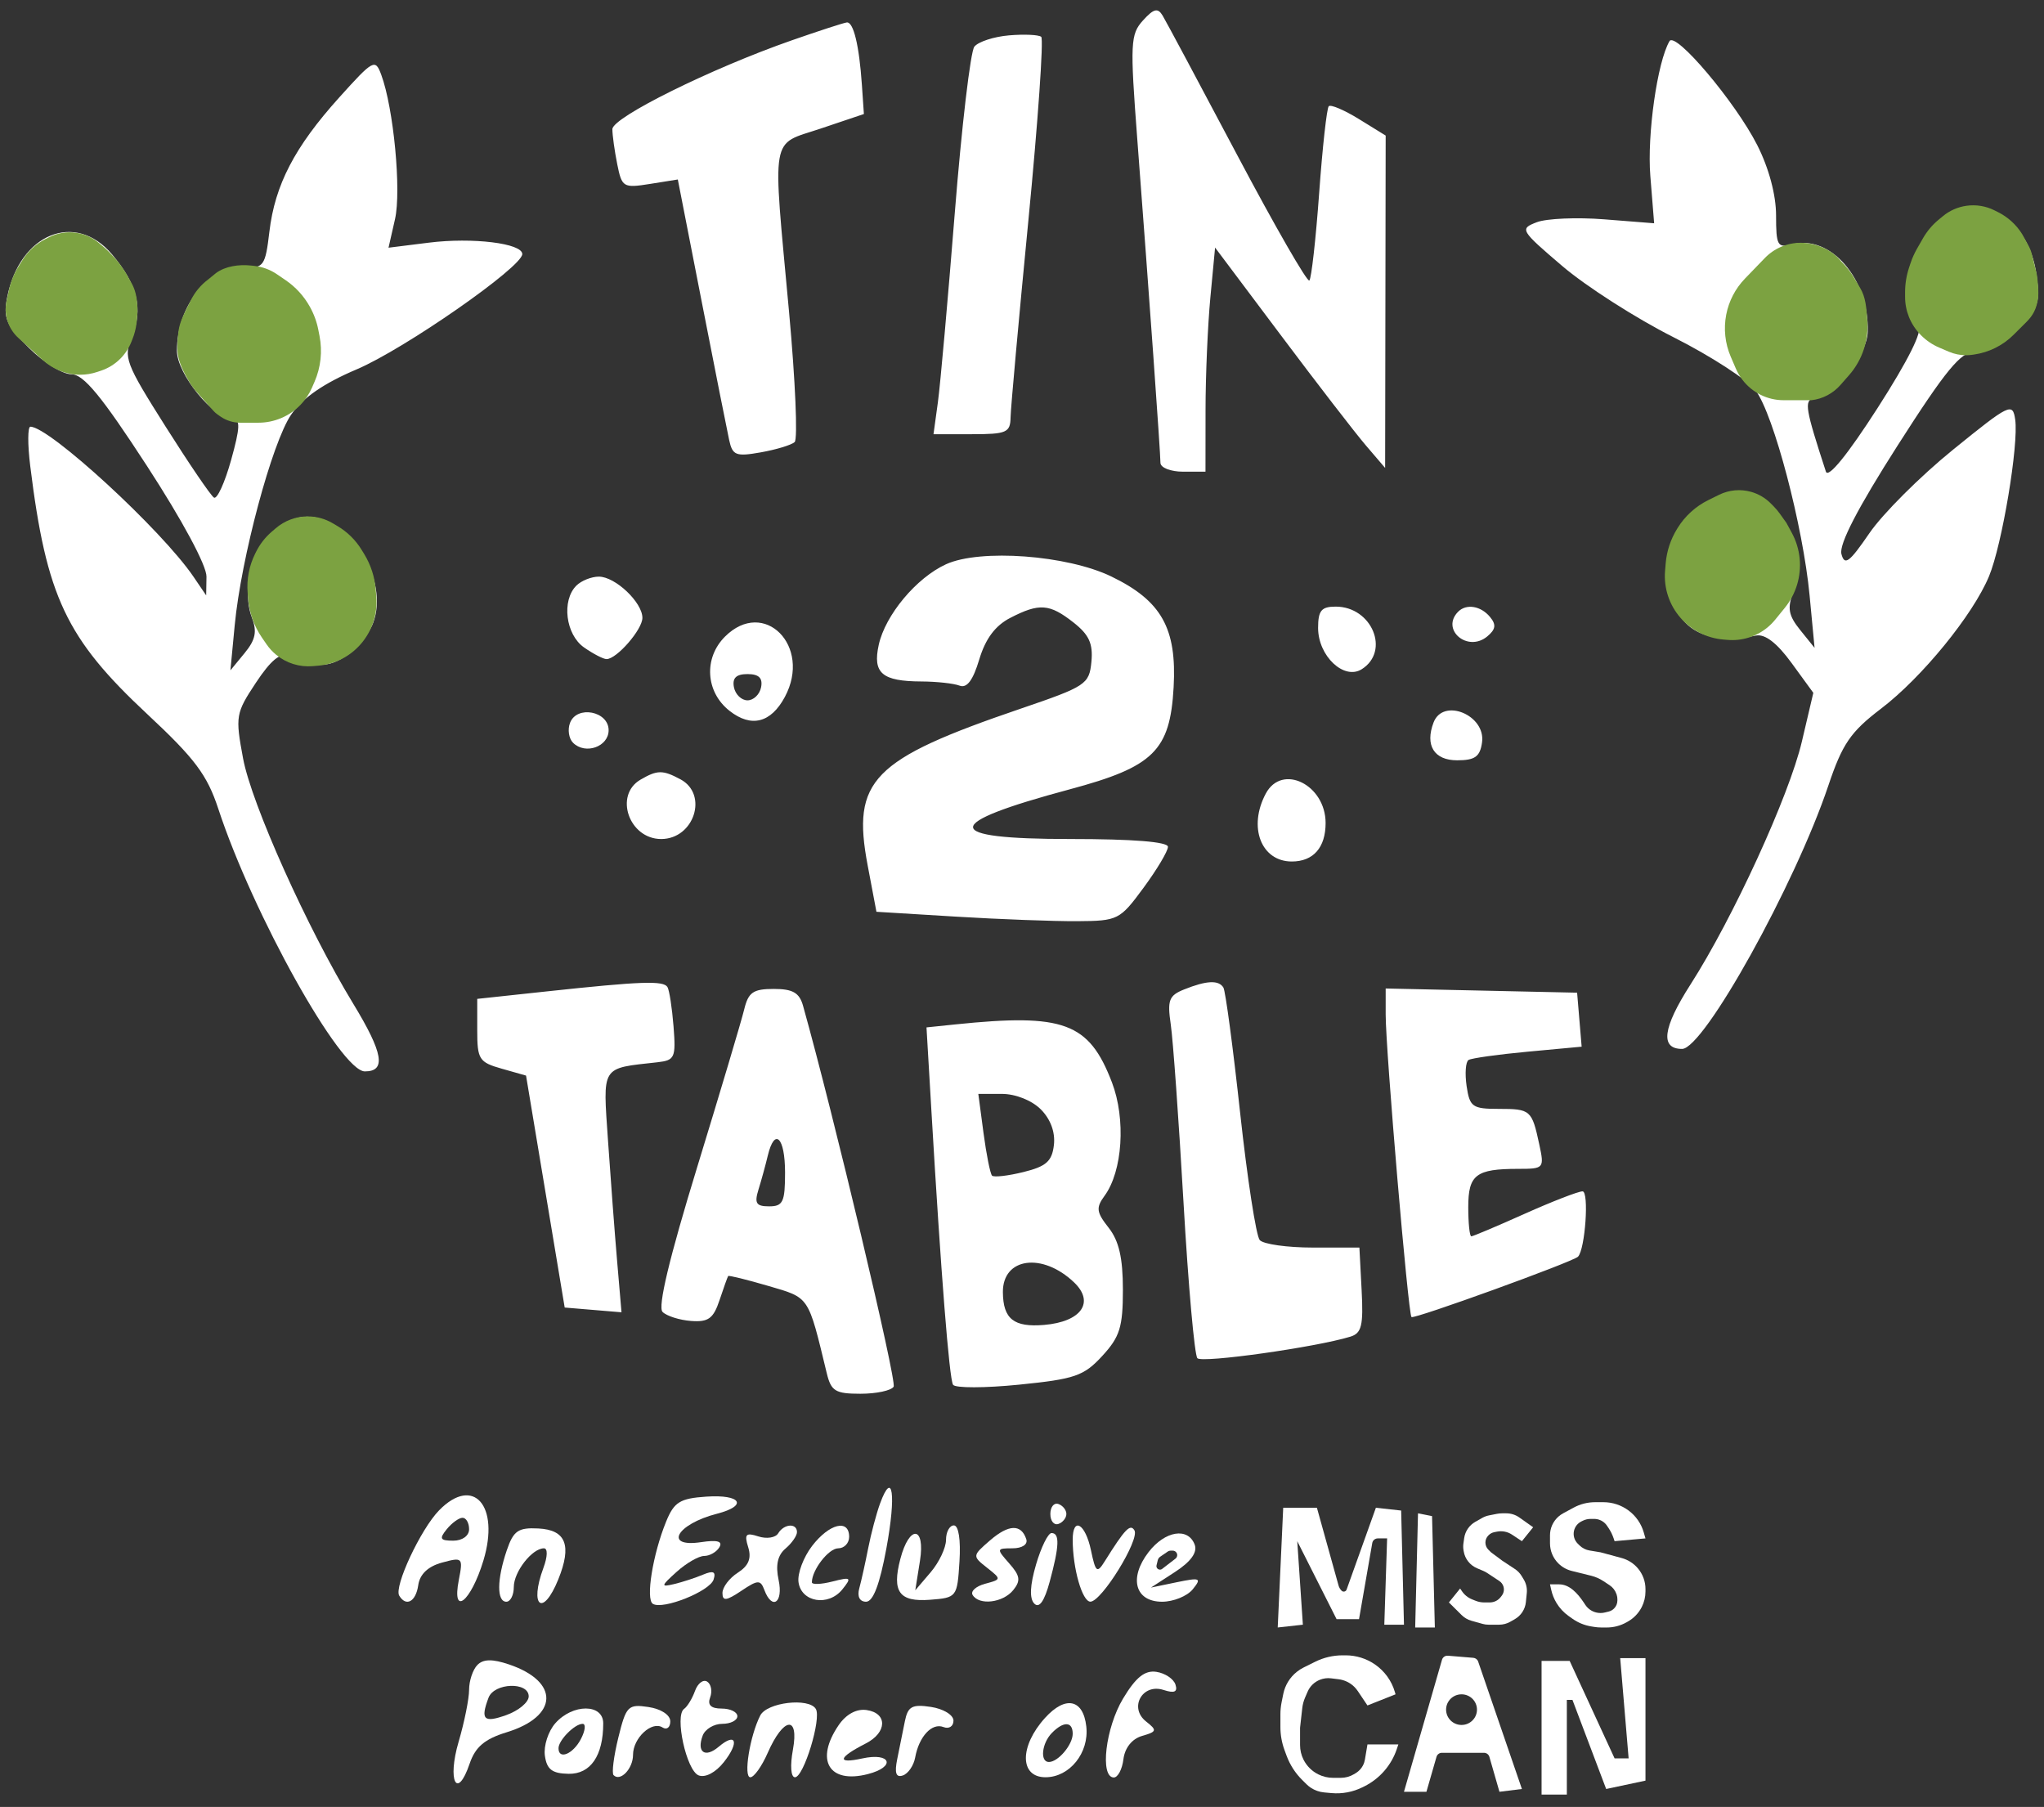
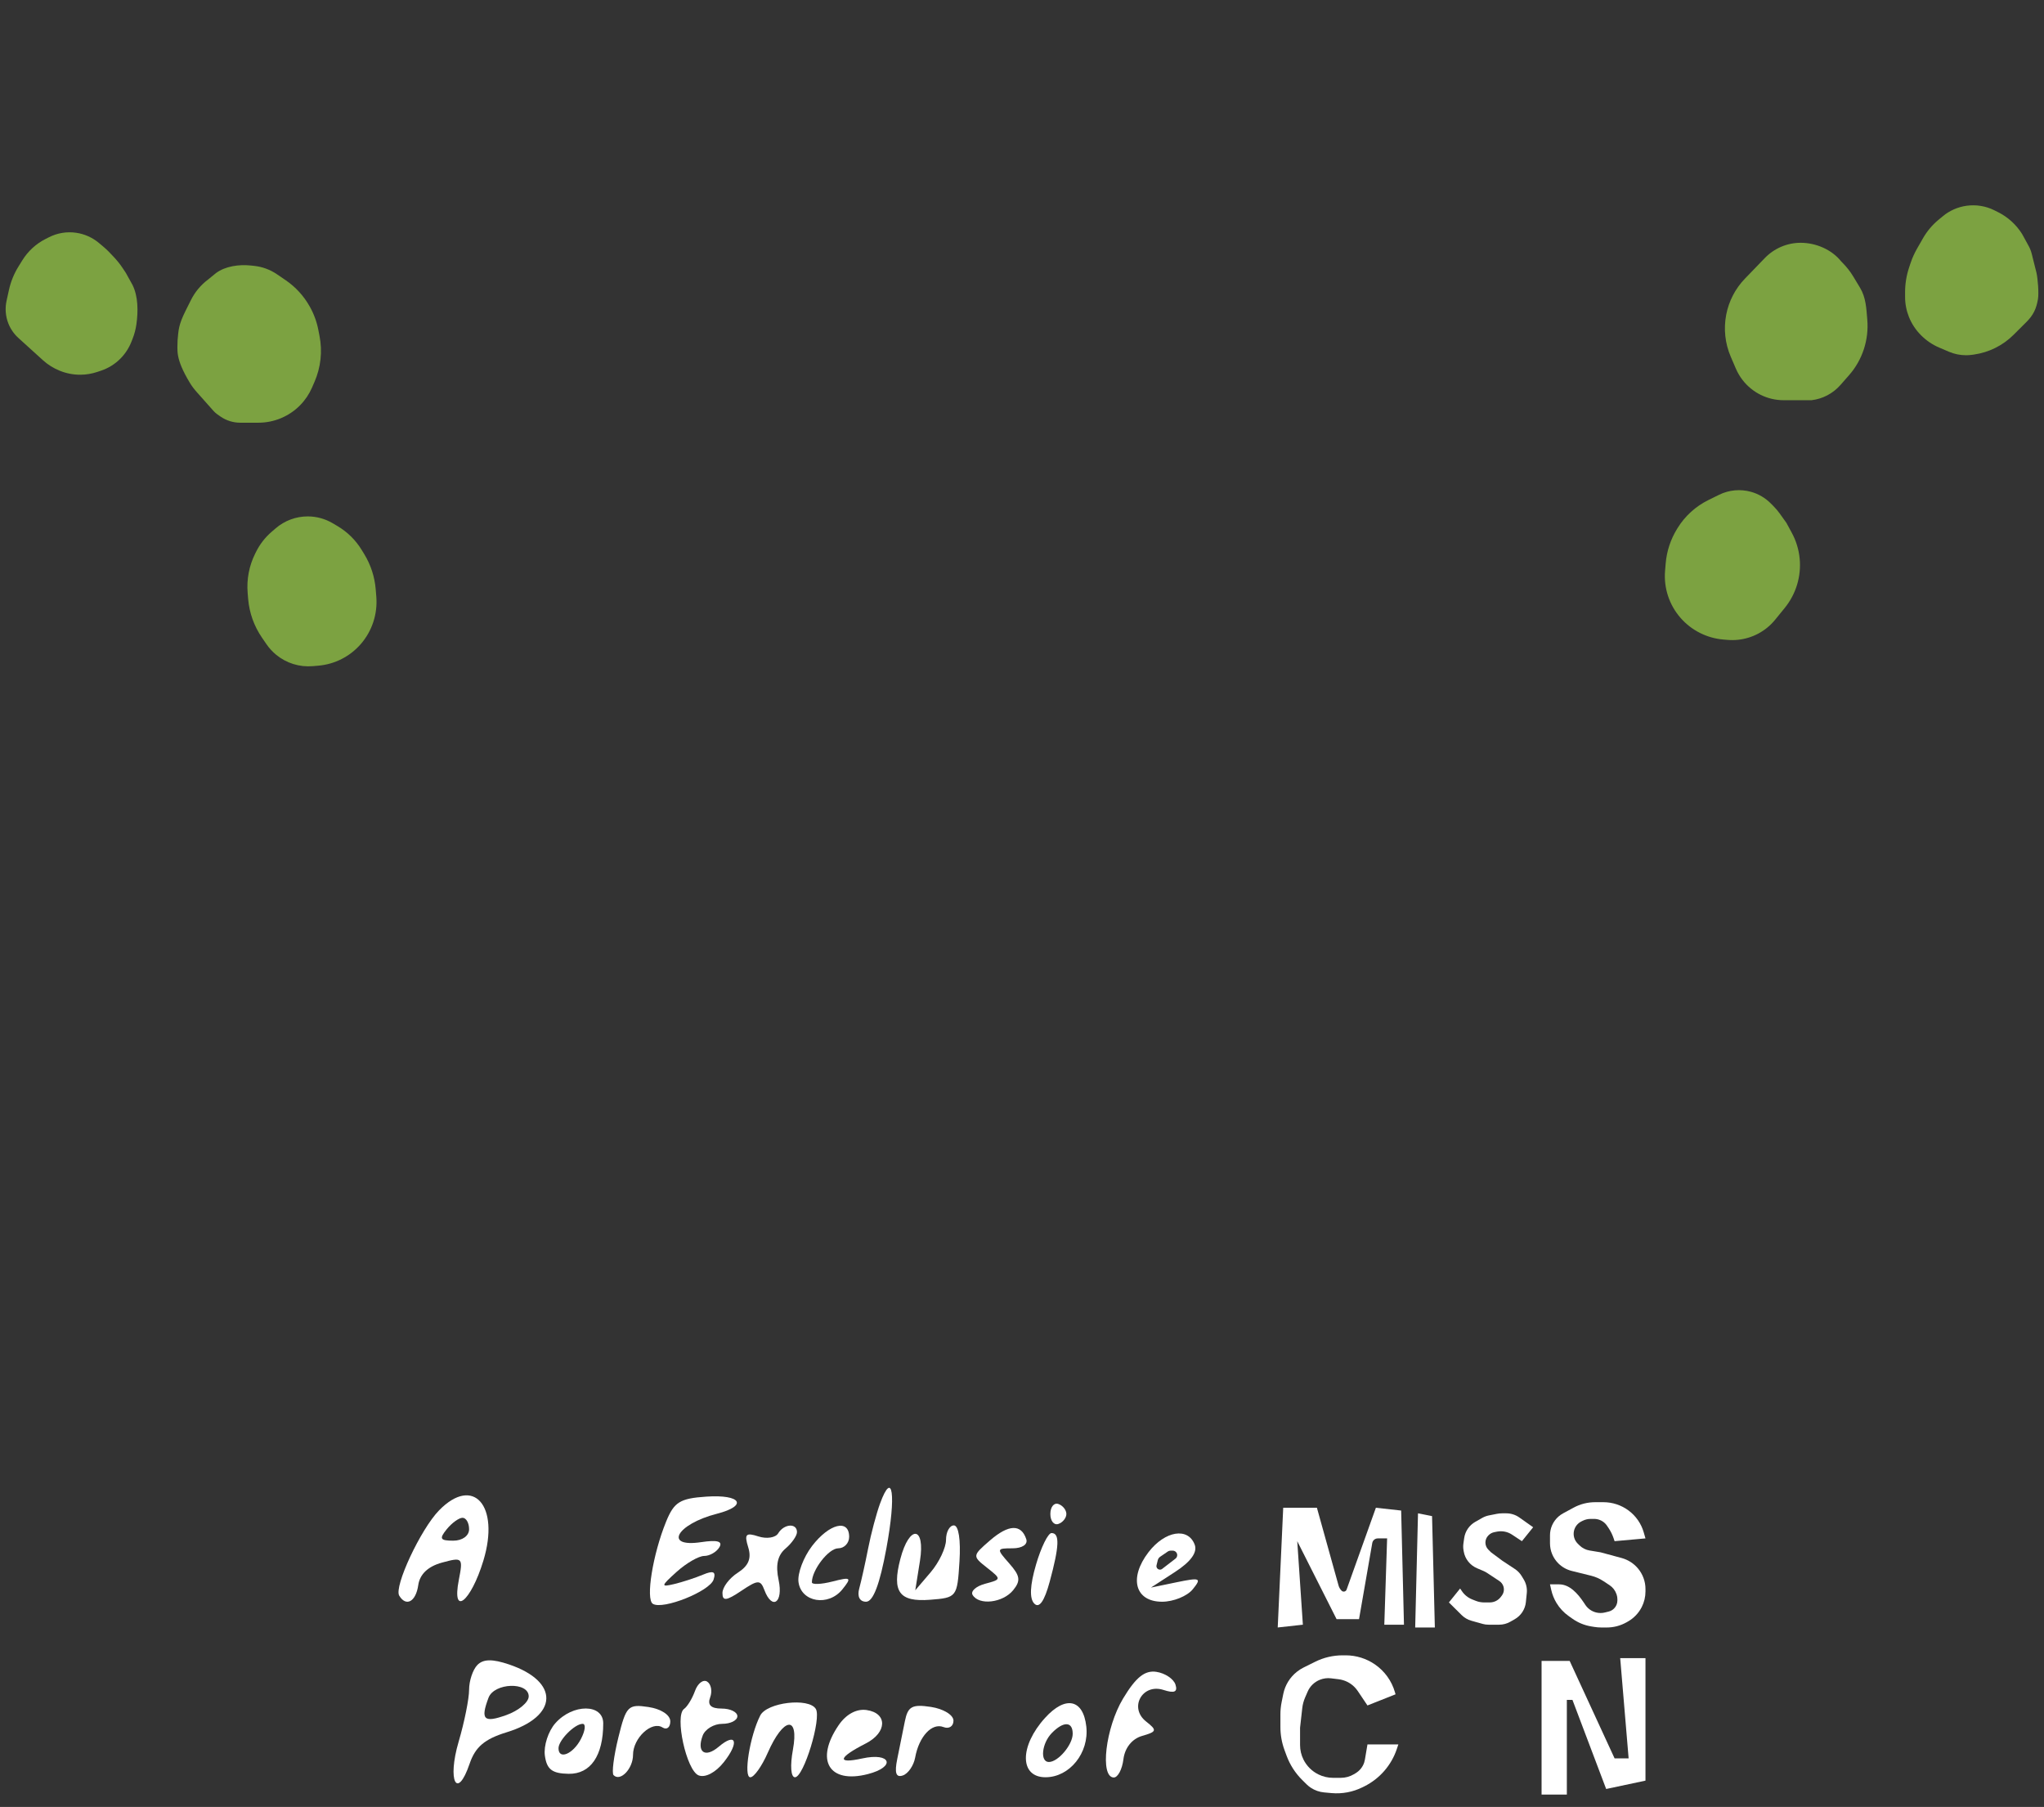
<svg xmlns="http://www.w3.org/2000/svg" fill="none" viewBox="0 0 181 160" height="160" width="181">
  <rect x="0" y="0" width="181" height="160" fill="#333333" stroke="none" />
  <g clip-path="url(#clip0_119_292)" id="tin2table-wht 1">
-     <path fill="white" d="M101.211 1.812C100.1 3.039 100.062 3.824 100.709 12.329C101.773 26.308 102.759 40.089 102.759 40.974C102.759 41.412 103.651 41.766 104.754 41.766H106.748L106.753 36.29C106.755 33.278 106.947 28.813 107.178 26.368L107.598 21.922L113.424 29.686C116.626 33.957 120.015 38.348 120.952 39.443L122.656 41.434L122.704 12.004L120.342 10.546C119.042 9.745 117.838 9.231 117.664 9.405C117.49 9.578 117.106 13.047 116.813 17.114C116.518 21.18 116.128 24.656 115.946 24.838C115.764 25.02 112.886 20.017 109.552 13.72C106.218 7.423 103.248 1.869 102.952 1.379C102.524 0.67 102.166 0.759 101.211 1.812ZM70.106 3.574C62.959 6.07 54.227 10.395 54.227 11.438C54.227 11.963 54.421 13.358 54.657 14.537C55.068 16.587 55.193 16.664 57.554 16.287L60.022 15.893L62.13 26.672C63.289 32.601 64.387 38.135 64.57 38.972C64.867 40.328 65.168 40.445 67.377 40.053C68.738 39.811 70.084 39.402 70.368 39.144C70.653 38.886 70.429 33.69 69.87 27.598C68.397 11.552 68.164 12.902 72.676 11.383L76.499 10.096L76.322 7.511C76.084 4.025 75.578 1.928 74.99 1.988C74.723 2.015 72.525 2.729 70.106 3.574ZM89.347 3.132C88.004 3.247 86.624 3.697 86.28 4.133C85.937 4.569 85.157 11.199 84.547 18.866C83.937 26.532 83.264 34.075 83.051 35.626L82.663 38.447H86.063C89.138 38.447 89.465 38.304 89.488 36.954C89.502 36.133 90.211 28.291 91.064 19.529C91.916 10.767 92.428 3.446 92.201 3.26C91.975 3.075 90.691 3.017 89.347 3.132ZM147.835 3.647C146.756 5.507 145.845 11.918 146.14 15.578L146.477 19.77L142.069 19.422C139.645 19.229 136.952 19.345 136.085 19.677C134.554 20.265 134.621 20.38 138.343 23.557C140.453 25.357 144.884 28.194 148.189 29.858C151.495 31.524 154.772 33.652 155.472 34.587C157.065 36.717 159.658 46.575 160.243 52.719L160.684 57.365L159.405 55.779C158.372 54.498 158.255 53.848 158.799 52.411C159.622 50.233 159.087 47.868 157.241 45.525C153.987 41.395 147.967 45.126 147.967 51.274C147.967 55.441 150.655 57.228 155.492 56.276C156.295 56.118 157.355 56.933 158.638 58.693L160.573 61.348L159.559 65.662C158.428 70.47 153.468 81.289 149.688 87.187C147.233 91.021 146.992 92.878 148.951 92.878C150.878 92.878 158.948 78.351 161.9 69.571C163.148 65.858 163.868 64.807 166.578 62.743C170.194 59.99 174.71 54.451 176.132 51.026C177.288 48.242 178.77 39.364 178.449 37.15C178.228 35.623 177.956 35.755 172.947 39.817C170.048 42.166 166.714 45.495 165.538 47.213C163.759 49.81 163.341 50.121 163.061 49.052C162.838 48.2 164.514 44.964 168.033 39.456C172.319 32.746 173.638 31.146 174.877 31.146C175.723 31.146 177.382 30.243 178.564 29.14C180.486 27.347 180.675 26.846 180.351 24.428C179.595 18.802 174.892 16.773 171.185 20.474C169.629 22.027 169.241 22.994 169.241 25.32C169.241 26.917 169.529 28.512 169.88 28.863C170.289 29.271 168.986 31.888 166.265 36.126C163.62 40.244 161.888 42.377 161.687 41.761C159.869 36.183 159.757 35.519 160.584 35.244C162.785 34.511 165.335 31.395 165.392 29.367C165.524 24.709 162.099 20.747 158.706 21.634C157.4 21.975 157.274 21.75 157.274 19.073C157.274 17.26 156.639 14.885 155.61 12.855C153.679 9.045 148.358 2.743 147.835 3.647ZM30.033 8.637C26.087 13.019 24.347 16.366 23.854 20.524C23.495 23.551 23.355 23.747 21.587 23.697C18.451 23.608 15.668 27.07 15.668 31.061C15.668 33.117 18.937 37.12 20.616 37.12C21.297 37.12 21.265 37.865 20.462 40.747C19.906 42.741 19.224 44.233 18.946 44.061C18.668 43.89 16.737 41.054 14.655 37.759C11.099 32.133 10.919 31.65 11.682 29.811C12.698 27.362 12.177 25.201 9.928 22.533C6.675 18.672 1.742 20.683 0.637 26.319C0.274 28.165 0.542 28.788 2.557 30.8C3.844 32.086 5.536 33.137 6.315 33.137C7.398 33.137 8.985 35.061 13.021 41.268C16.149 46.078 18.299 50.078 18.284 51.059L18.257 52.719L17.129 51.059C14.313 46.92 4.378 37.783 2.692 37.783C2.447 37.783 2.441 39.351 2.678 41.268C4.113 52.85 5.851 56.529 13.063 63.255C17.257 67.166 18.344 68.616 19.333 71.624C22.412 80.984 30.163 94.869 32.31 94.869C34.217 94.869 33.938 93.246 31.277 88.872C27.219 82.202 22.277 71.198 21.524 67.154C20.828 63.42 20.874 63.147 22.663 60.45C23.992 58.444 24.829 57.763 25.581 58.075C28.095 59.115 29.06 59.114 30.654 58.071C31.585 57.462 32.656 56.158 33.034 55.173C34.496 51.356 31.014 45.749 27.18 45.749C23.885 45.749 20.949 51.12 22.302 54.674C22.778 55.925 22.631 56.648 21.662 57.827L20.404 59.356L20.783 55.374C21.35 49.403 24.09 39.181 25.785 36.711C26.803 35.228 28.657 33.947 31.581 32.707C35.802 30.915 46.249 23.644 46.249 22.497C46.249 21.544 41.845 21.005 37.992 21.485L34.404 21.933L34.979 19.404C35.552 16.883 34.855 9.574 33.76 6.619C33.229 5.184 33.061 5.274 30.033 8.637ZM83.778 49.96C81.151 51.157 78.395 54.455 77.814 57.1C77.262 59.607 78.102 60.328 81.597 60.342C82.938 60.348 84.457 60.514 84.973 60.711C85.622 60.96 86.16 60.244 86.715 58.392C87.266 56.558 88.13 55.398 89.456 54.714C92.029 53.385 92.937 53.45 95.06 55.119C96.441 56.203 96.802 56.996 96.646 58.604C96.453 60.591 96.172 60.776 90.38 62.751C77.202 67.245 75.408 69.083 76.833 76.627L77.61 80.735L84.637 81.164C88.502 81.4 93.338 81.581 95.384 81.568C99.001 81.543 99.162 81.462 101.263 78.608C102.451 76.995 103.424 75.364 103.424 74.984C103.424 74.539 100.332 74.292 94.781 74.292C83.311 74.292 83.295 72.956 94.729 69.892C102.153 67.903 103.61 66.474 103.926 60.867C104.221 55.632 102.85 53.192 98.406 51.044C94.492 49.152 86.805 48.583 83.778 49.96ZM51.036 51.856C49.714 53.176 50.088 56.189 51.716 57.327C52.529 57.896 53.426 58.361 53.711 58.361C54.611 58.361 56.886 55.746 56.886 54.71C56.886 53.335 54.482 51.059 53.03 51.059C52.372 51.059 51.475 51.418 51.036 51.856ZM116.72 55.603C116.72 58.083 119.008 60.247 120.582 59.258C123.125 57.659 121.487 53.714 118.279 53.714C117.009 53.714 116.72 54.064 116.72 55.603ZM129.13 54.157C127.548 55.738 129.953 57.799 131.696 56.356C132.453 55.728 132.512 55.312 131.938 54.622C131.129 53.649 129.851 53.438 129.13 54.157ZM64.199 56.37C62.294 58.272 62.478 61.276 64.603 62.944C66.525 64.454 68.266 64.015 69.502 61.708C71.915 57.206 67.656 52.919 64.199 56.37ZM67.397 60.85C67.273 61.489 66.732 62.012 66.194 62.012C65.655 62.012 65.114 61.489 64.991 60.85C64.834 60.035 65.193 59.688 66.194 59.688C67.195 59.688 67.554 60.035 67.397 60.85ZM50.48 64.001C50.249 64.599 50.368 65.394 50.744 65.769C51.828 66.852 53.895 66.122 53.895 64.657C53.895 62.97 51.084 62.429 50.48 64.001ZM126.948 63.965C126.168 65.994 126.99 67.322 129.029 67.322C130.615 67.322 131.059 67.004 131.238 65.737C131.58 63.321 127.796 61.757 126.948 63.965ZM56.72 69.035C54.353 70.411 55.703 74.292 58.548 74.292C61.469 74.292 62.745 70.336 60.254 69.005C58.683 68.165 58.208 68.169 56.72 69.035ZM112.09 70.265C110.502 73.228 111.672 76.283 114.393 76.283C116.298 76.283 117.385 75.046 117.385 72.878C117.385 69.482 113.53 67.579 112.09 70.265ZM48.41 87.786L42.26 88.447V91.23C42.26 93.802 42.425 94.06 44.421 94.626L46.582 95.24L50.005 115.778L55.035 116.199L54.648 111.674C54.435 109.186 54.073 104.4 53.843 101.039C53.382 94.28 53.166 94.624 58.216 94.06C59.756 93.887 59.861 93.654 59.643 90.886C59.513 89.244 59.271 87.675 59.105 87.401C58.75 86.817 56.753 86.889 48.41 87.786ZM104.861 87.61C103.512 88.15 103.356 88.559 103.674 90.721C103.875 92.09 104.383 99.184 104.803 106.485C105.223 113.787 105.775 119.988 106.031 120.266C106.445 120.715 116.511 119.298 119.577 118.358C120.576 118.052 120.74 117.376 120.574 114.23L120.377 110.468H116.256C113.989 110.468 111.873 110.17 111.552 109.805C111.232 109.439 110.452 104.381 109.819 98.563C109.186 92.744 108.517 87.741 108.334 87.444C107.913 86.765 106.848 86.815 104.861 87.61ZM65.897 89.393C65.654 90.397 63.78 96.682 61.732 103.362C59.26 111.424 58.231 115.728 58.671 116.166C59.034 116.529 60.171 116.89 61.195 116.967C62.728 117.082 63.174 116.755 63.719 115.115C64.084 114.019 64.426 113.063 64.481 112.988C64.536 112.914 66.134 113.308 68.034 113.864C71.712 114.942 71.541 114.686 73.21 121.587C73.596 123.184 73.97 123.412 76.198 123.412C77.6 123.412 78.921 123.132 79.133 122.787C79.431 122.308 73.813 98.694 71.112 89.061C70.787 87.901 70.206 87.567 68.516 87.567C66.691 87.567 66.266 87.863 65.897 89.393ZM122.704 89.831C122.704 92.991 124.693 116.327 124.988 116.621C125.203 116.836 139.271 111.739 139.732 111.278C140.371 110.641 140.73 105.49 140.136 105.49C139.758 105.49 137.448 106.386 135.003 107.481C132.558 108.577 130.436 109.473 130.287 109.473C130.138 109.473 130.017 108.31 130.017 106.889C130.017 104.017 130.695 103.498 134.445 103.498C136.721 103.498 136.761 103.452 136.307 101.341C135.65 98.284 135.541 98.188 132.712 98.188C130.385 98.188 130.143 98.016 129.871 96.167C129.708 95.056 129.785 94.016 130.044 93.857C130.302 93.697 132.661 93.367 135.286 93.123L140.058 92.68L139.656 87.899L122.704 87.528L122.704 89.831ZM84.59 90.709L82.043 90.973L82.48 98.397C83.324 112.776 84.059 122.074 84.394 122.616C84.58 122.916 87.217 122.912 90.256 122.606C95.188 122.111 95.974 121.839 97.607 120.066C99.166 118.373 99.435 117.51 99.435 114.198C99.435 111.389 99.086 109.872 98.173 108.713C97.086 107.333 97.036 106.941 97.814 105.879C99.409 103.701 99.708 99.093 98.465 95.844C96.436 90.539 94.206 89.714 84.59 90.709ZM92.163 98.228C93.028 99.094 93.456 100.253 93.326 101.381C93.159 102.829 92.647 103.283 90.631 103.78C89.263 104.118 88.011 104.262 87.849 104.1C87.688 103.939 87.347 102.243 87.093 100.334L86.632 96.861H88.712C89.926 96.861 91.363 97.43 92.163 98.228ZM69.518 103.83C69.518 106.43 69.335 106.818 68.11 106.818C66.957 106.818 66.787 106.548 67.167 105.324C67.423 104.502 67.792 103.159 67.987 102.337C68.594 99.791 69.518 100.692 69.518 103.83ZM95.105 113.545C96.965 115.315 95.753 117.041 92.455 117.318C89.775 117.543 88.826 116.789 88.808 114.418C88.785 111.359 92.295 110.872 95.105 113.545Z" clip-rule="evenodd" fill-rule="evenodd" id="Vector" />
    <path fill="#7CA241" d="M5.279 32.822L5.306 32.833C5.876 33.063 6.483 33.181 7.096 33.181C7.614 33.181 8.129 33.096 8.62 32.931L8.949 32.821C9.595 32.604 10.181 32.239 10.663 31.754C11.083 31.331 11.413 30.826 11.633 30.271L11.734 30.017C11.9 29.6 12.015 29.165 12.078 28.721C12.239 27.585 12.243 26.255 11.734 25.229L11.137 24.153L10.838 23.704C10.595 23.34 10.315 23.003 10.013 22.686C9.694 22.35 9.512 22.145 9.133 21.827L8.763 21.516C8.185 21.031 7.484 20.717 6.739 20.61C5.922 20.492 5.089 20.628 4.35 21L4.044 21.154C3.196 21.582 2.482 22.236 1.979 23.046L1.634 23.602C1.239 24.239 0.955 24.939 0.793 25.672L0.581 26.633C0.433 27.306 0.489 28.009 0.743 28.649C0.937 29.136 1.239 29.572 1.626 29.923L3.8 31.895C4.235 32.289 4.736 32.603 5.279 32.822Z" id="Vector_2" />
    <path fill="#7CA241" d="M16.805 33.887C16.987 34.191 17.203 34.472 17.439 34.736L18.921 36.402C19.088 36.59 19.337 36.756 19.544 36.897C20.053 37.244 20.654 37.429 21.27 37.429H22.884C24.277 37.429 25.61 36.868 26.583 35.875C27.023 35.426 27.376 34.901 27.627 34.325L27.852 33.808C28.408 32.53 28.562 31.114 28.294 29.747L28.187 29.2C28.048 28.487 27.796 27.8 27.441 27.166L27.426 27.139C26.905 26.208 26.175 25.41 25.292 24.808L24.519 24.281C23.919 23.872 23.226 23.618 22.503 23.542L22.201 23.51C21.171 23.402 19.953 23.564 19.122 24.183C18.879 24.363 18.661 24.576 18.419 24.757C17.784 25.233 17.268 25.85 16.913 26.559L16.456 27.472C15.791 28.8 15.814 29.213 15.725 30.127C15.725 31.017 15.49 31.698 16.805 33.887Z" id="Vector_3" />
    <path fill="#7CA241" d="M23.194 56.456L23.596 57.041C23.838 57.393 24.128 57.709 24.457 57.98C25.364 58.725 26.524 59.085 27.69 58.986L28.192 58.943C29.646 58.818 30.995 58.13 31.955 57.022C32.954 55.869 33.447 54.358 33.323 52.833L33.271 52.192C33.182 51.087 32.835 50.019 32.26 49.075L32.033 48.703C31.502 47.83 30.765 47.102 29.888 46.584L29.46 46.331C28.79 45.935 28.026 45.726 27.249 45.726C26.206 45.726 25.198 46.102 24.406 46.786L24.046 47.096C23.474 47.59 23.007 48.194 22.67 48.872L22.593 49.027C22.06 50.1 21.831 51.301 21.93 52.498L21.973 53.025C22.075 54.257 22.496 55.44 23.194 56.456Z" id="Vector_4" />
    <path fill="#7CA241" d="M158.044 53.827L157.193 54.874C156.98 55.136 156.742 55.374 156.48 55.586C155.498 56.382 154.243 56.768 152.98 56.661L152.612 56.63C151.148 56.506 149.789 55.822 148.823 54.72C147.817 53.574 147.32 52.071 147.444 50.554L147.498 49.9C147.588 48.812 147.933 47.761 148.507 46.832L148.552 46.758C149.21 45.691 150.158 44.831 151.285 44.276L152.229 43.811C153.112 43.377 154.126 43.285 155.073 43.554C155.728 43.74 156.323 44.091 156.802 44.573L157.051 44.824C157.25 45.025 157.433 45.241 157.598 45.471L158.189 46.296L158.664 47.172C159.049 47.881 159.288 48.659 159.364 49.462C159.516 51.032 159.042 52.6 158.044 53.827Z" id="Vector_5" />
    <path fill="#7CA241" d="M163.74 33.218L162.973 34.091C162.313 34.842 161.404 35.321 160.417 35.437H157.937C156.517 35.437 155.176 34.776 154.304 33.644C154.065 33.334 153.866 32.995 153.711 32.634L153.259 31.581C152.757 30.412 152.618 29.117 152.859 27.866C153.092 26.661 153.668 25.551 154.517 24.672L156.276 22.851C157.111 21.986 158.257 21.498 159.453 21.498C160.8 21.498 162.206 22.094 163.049 23.157L163.135 23.243C163.519 23.627 163.855 24.056 164.134 24.522L164.711 25.481C165.232 26.347 165.268 27.298 165.352 28.308C165.503 30.099 164.919 31.874 163.74 33.218Z" id="Vector_6" />
    <path fill="#7CA241" d="M174.803 31.393L174.638 31.416C174.458 31.442 174.276 31.455 174.094 31.455C173.573 31.455 173.058 31.349 172.579 31.145L171.717 30.776C171.128 30.525 170.592 30.163 170.139 29.712L170.104 29.677C169.645 29.219 169.284 28.673 169.042 28.072C168.816 27.507 168.699 26.905 168.699 26.297V25.876C168.699 25.127 168.821 24.383 169.058 23.673L169.186 23.29C169.334 22.849 169.525 22.423 169.756 22.019L170.291 21.085C170.645 20.47 171.105 19.922 171.651 19.468L172.035 19.15C172.633 18.652 173.359 18.331 174.13 18.221C174.976 18.101 175.84 18.24 176.604 18.621L176.921 18.779C177.799 19.217 178.539 19.888 179.059 20.718L179.45 21.43C179.596 21.696 179.754 21.959 179.848 22.248C179.894 22.392 179.947 22.581 180.001 22.826L180.334 24.153C180.451 24.676 180.555 25.948 180.467 26.476C180.324 27.334 180.057 27.901 179.44 28.516L178.306 29.646C177.359 30.591 176.129 31.204 174.803 31.393Z" id="Vector_7" />
    <path fill="white" d="M76.878 137.098C77.133 135.797 77.609 134.006 77.936 133.118C79.05 130.09 79.368 132.35 78.493 137.094C77.905 140.289 77.319 141.828 76.693 141.828C76.124 141.828 75.891 141.369 76.09 140.645C76.268 139.995 76.624 138.398 76.878 137.098Z" id="Vector_8" />
    <path fill="white" d="M35.353 141.291C34.873 140.495 37.248 135.409 38.881 133.737C41.913 130.632 44.282 133.313 42.807 138.18C41.692 141.857 39.984 143.201 40.63 139.893C41.015 137.919 40.964 137.867 39.139 138.363C37.904 138.7 37.176 139.389 37.038 140.353C36.828 141.826 35.966 142.306 35.353 141.291ZM40.138 136.422C40.943 136.422 41.539 135.991 41.539 135.408C41.539 134.851 41.278 134.395 40.959 134.395C40.641 134.395 40.011 134.851 39.559 135.408C38.873 136.255 38.968 136.422 40.138 136.422Z" clip-rule="evenodd" fill-rule="evenodd" id="Vector_9" />
    <path fill="white" d="M57.812 142.015C57.161 141.614 57.804 137.624 58.986 134.733C59.694 132.998 60.21 132.678 62.554 132.521C65.636 132.312 66.257 133.325 63.484 134.038C59.902 134.958 58.739 137.056 62.089 136.552C63.526 136.336 64.021 136.476 63.7 137.007C63.445 137.429 62.842 137.774 62.36 137.774C61.877 137.774 60.781 138.405 59.924 139.176C58.516 140.444 58.494 140.549 59.686 140.266C60.412 140.095 61.566 139.719 62.25 139.432C63.167 139.047 63.415 139.161 63.191 139.862C62.858 140.903 58.704 142.566 57.812 142.015Z" id="Vector_10" />
    <path fill="white" d="M93.72 134.941C93.33 135.074 93.011 134.676 93.011 134.057C93.011 133.437 93.33 133.04 93.72 133.173C94.11 133.306 94.429 133.703 94.429 134.057C94.429 134.41 94.11 134.808 93.72 134.941Z" id="Vector_11" />
-     <path fill="white" d="M44.838 141.828C43.981 141.828 43.997 139.858 44.875 137.279C45.468 135.538 45.886 135.249 47.674 135.341C50.123 135.467 50.656 136.836 49.436 139.854C48.073 143.224 46.845 142.269 48.121 138.831C48.491 137.834 48.512 137.098 48.169 137.098C47.119 137.098 45.498 139.177 45.498 140.524C45.498 141.241 45.201 141.828 44.838 141.828Z" id="Vector_12" />
    <path fill="white" d="M67.154 136.045C67.885 136.283 68.674 136.16 68.908 135.774C69.424 134.919 70.574 134.842 70.574 135.664C70.574 135.99 70.115 136.647 69.555 137.123C68.856 137.716 68.666 138.593 68.948 139.908C69.378 141.913 68.371 142.617 67.687 140.79C67.341 139.868 67.114 139.877 65.637 140.869C64.316 141.755 63.975 141.794 63.975 141.055C63.975 140.544 64.585 139.736 65.331 139.259C66.291 138.645 66.561 137.988 66.255 137.003C65.895 135.841 66.043 135.683 67.154 136.045Z" id="Vector_13" />
    <path fill="white" d="M70.71 140.099C70.603 139.334 71.144 137.89 71.912 136.889C73.437 134.905 75.194 134.474 75.194 136.084C75.194 136.641 74.759 137.098 74.227 137.098C73.377 137.098 71.894 139.011 71.894 140.107C71.894 140.325 72.71 140.294 73.709 140.039C75.364 139.617 75.441 139.678 74.592 140.735C73.356 142.27 70.958 141.877 70.71 140.099Z" id="Vector_14" />
    <path fill="white" d="M82.411 139.219C83.159 138.342 83.772 137.049 83.772 136.347C83.772 135.645 84.086 135.07 84.468 135.07C84.887 135.07 85.084 136.346 84.963 138.269C84.765 141.421 84.726 141.471 82.36 141.654C79.628 141.865 78.966 140.956 79.726 138.044C80.526 134.979 81.956 135.115 81.464 138.209L81.049 140.814L82.411 139.219Z" id="Vector_15" />
    <path fill="white" d="M87.391 138.808C86.095 137.784 86.099 137.758 87.666 136.399C89.319 134.967 90.436 134.93 90.88 136.296C91.03 136.755 90.511 137.098 89.664 137.098C88.233 137.098 88.224 137.139 89.37 138.436C90.338 139.532 90.402 139.961 89.722 140.802C88.81 141.927 86.7 142.177 86.128 141.229C85.929 140.9 86.427 140.453 87.234 140.237C88.686 139.848 88.688 139.833 87.391 138.808Z" id="Vector_16" />
-     <path fill="white" d="M96.558 141.823C95.834 141.828 94.99 138.877 94.99 136.338C94.99 134.258 96.11 134.901 96.606 137.267C97.024 139.252 97.143 139.344 97.844 138.221C99.615 135.39 100.087 134.898 100.455 135.505C100.944 136.317 97.552 141.817 96.558 141.823Z" id="Vector_17" />
    <path fill="white" d="M91.587 141.992C91.15 141.544 91.202 140.384 91.744 138.532C92.193 137 92.809 135.747 93.115 135.747C93.853 135.747 93.81 136.893 92.954 140.051C92.483 141.789 92.024 142.44 91.587 141.992Z" id="Vector_18" />
    <path fill="white" d="M102.905 141.828C100.514 141.828 99.94 139.737 101.701 137.443C103.161 135.543 105.207 135.21 105.794 136.778C106.048 137.457 105.451 138.284 104.05 139.192L101.92 140.574L104.216 140.099C106.288 139.671 106.425 139.733 105.62 140.727C105.129 141.332 103.908 141.828 102.905 141.828ZM102.413 138.6L102.522 138.152C102.553 138.027 102.628 137.917 102.736 137.844L103.398 137.391C103.481 137.334 103.58 137.304 103.682 137.304H103.846C104.14 137.304 104.333 137.61 104.204 137.874C104.178 137.929 104.139 137.977 104.089 138.014L102.911 138.921C102.896 138.933 102.88 138.943 102.863 138.952C102.623 139.075 102.349 138.861 102.413 138.6Z" clip-rule="evenodd" fill-rule="evenodd" id="Vector_19" />
    <path fill="white" d="M41.539 149.627C41.539 148.831 41.868 147.843 42.271 147.43C42.792 146.896 43.6 146.883 45.076 147.381C49.569 148.902 49.458 151.978 44.858 153.39C42.915 153.986 42.092 154.685 41.587 156.167C40.471 159.445 39.593 157.693 40.613 154.223C41.122 152.491 41.539 150.423 41.539 149.627ZM44.838 151.863C45.927 151.474 46.818 150.73 46.818 150.209C46.818 148.895 43.758 148.999 43.259 150.331C42.529 152.277 42.839 152.577 44.838 151.863Z" clip-rule="evenodd" fill-rule="evenodd" id="Vector_20" />
    <path fill="white" d="M98.62 157.391C97.381 157.352 97.899 152.983 99.45 150.401C100.581 148.518 101.375 147.882 102.397 148.036C103.166 148.152 103.928 148.66 104.09 149.164C104.301 149.817 103.999 149.953 103.036 149.641C101.156 149.03 99.943 151.215 101.487 152.432C102.48 153.215 102.448 153.331 101.132 153.711C100.244 153.968 99.607 154.763 99.482 155.771C99.371 156.673 98.983 157.403 98.62 157.391Z" id="Vector_21" />
    <path fill="white" d="M60.578 151.316C60.866 151.115 61.301 150.399 61.544 149.725C61.787 149.051 62.272 148.681 62.622 148.902C62.971 149.123 63.09 149.751 62.886 150.296C62.632 150.975 62.953 151.288 63.904 151.288C64.669 151.288 65.295 151.593 65.295 151.964C65.295 152.336 64.692 152.64 63.955 152.64C63.217 152.64 62.438 153.109 62.223 153.683C61.669 155.16 62.439 155.692 63.645 154.667C65.192 153.353 65.492 154.268 64.095 156.035C63.369 156.953 62.45 157.434 61.864 157.204C60.783 156.779 59.721 151.914 60.578 151.316Z" id="Vector_22" />
    <path fill="white" d="M54.333 157.183C54.159 157.005 54.349 155.509 54.754 153.86C55.444 151.057 55.618 150.88 57.424 151.151C58.538 151.319 59.356 151.856 59.356 152.419C59.356 152.956 59.046 153.2 58.667 152.96C57.714 152.356 56.056 153.897 56.056 155.386C56.056 156.616 54.928 157.791 54.333 157.183Z" id="Vector_23" />
    <path fill="white" d="M66.443 157.371C65.812 157.371 66.401 153.703 67.322 151.9C67.915 150.737 71.627 150.3 72.243 151.32C72.757 152.172 71.171 157.371 70.396 157.371C70.032 157.371 69.954 156.347 70.214 154.934C70.778 151.853 69.375 152.028 67.981 155.214C67.461 156.4 66.77 157.371 66.443 157.371Z" id="Vector_24" />
    <path fill="white" d="M79.454 155.747C79.651 154.781 79.954 153.282 80.127 152.417C80.391 151.097 80.764 150.89 82.436 151.142C83.534 151.307 84.432 151.854 84.432 152.357C84.432 152.861 84.034 153.117 83.548 152.926C82.525 152.524 81.379 153.757 81.039 155.625C80.909 156.338 80.419 157.051 79.948 157.211C79.341 157.418 79.199 156.996 79.454 155.747Z" id="Vector_25" />
    <path fill="white" d="M92.579 157.37C90.281 157.37 90.263 154.627 92.544 152.11C94.349 150.118 95.923 150.448 96.194 152.874C96.457 155.208 94.717 157.37 92.579 157.37ZM92.879 156.019C93.701 156.019 94.99 154.492 94.99 153.518C94.99 152.42 94.179 152.39 93.143 153.451C92.248 154.367 92.077 156.019 92.879 156.019Z" clip-rule="evenodd" fill-rule="evenodd" id="Vector_26" />
    <path fill="white" d="M48.25 155.457C48.13 154.589 48.547 153.297 49.177 152.585C50.716 150.842 53.417 150.85 53.417 152.596C53.417 155.464 52.295 157.098 50.35 157.065C48.892 157.04 48.418 156.677 48.25 155.457ZM49.457 154.802C49.457 155.851 50.739 155.326 51.437 153.991C51.826 153.248 51.896 152.64 51.592 152.64C50.891 152.64 49.457 154.091 49.457 154.802Z" clip-rule="evenodd" fill-rule="evenodd" id="Vector_27" />
    <path fill="white" d="M76.844 157.092C73.405 157.976 72.145 155.855 74.268 152.752C74.927 151.786 75.851 151.289 76.742 151.419C78.605 151.691 78.562 153.411 76.666 154.378C74.204 155.635 74.067 156.207 76.349 155.706C78.901 155.146 79.366 156.445 76.844 157.092Z" id="Vector_28" />
    <path fill="white" d="M115.372 143.862L113.145 144.108L113.631 133.507H116.615L118.53 140.388C118.579 140.564 118.673 140.725 118.804 140.854C118.942 140.991 119.177 140.939 119.243 140.756L121.837 133.507L124.075 133.754L124.324 143.862H122.583L122.832 136.22H122.007C121.765 136.22 121.558 136.392 121.517 136.629L120.345 143.369H118.356L114.874 136.466L115.372 143.862Z" id="Vector_29" />
    <path fill="white" d="M125.567 134L125.318 144.109H127.059L126.811 134.247L125.567 134Z" id="Vector_30" />
    <path fill="white" d="M135.763 135.233L134.768 136.466L133.885 135.882C133.495 135.624 133.018 135.531 132.558 135.622L132.324 135.668C132.134 135.706 131.96 135.798 131.823 135.934L131.799 135.958C131.63 136.126 131.536 136.352 131.536 136.589C131.536 136.826 131.63 137.053 131.799 137.22L132.033 137.452L133.027 138.192L134.148 138.932C134.393 139.094 134.598 139.307 134.749 139.558L134.926 139.85C135.147 140.214 135.243 140.639 135.2 141.061L135.119 141.865C135.055 142.499 134.685 143.064 134.127 143.38L133.735 143.602C133.434 143.773 133.094 143.862 132.748 143.862H131.814C131.629 143.862 131.445 143.837 131.268 143.786L130.29 143.51C129.966 143.418 129.669 143.245 129.43 143.008L128.303 141.89L129.297 140.657L129.452 140.887C129.675 141.219 129.994 141.476 130.368 141.624L130.682 141.749C130.917 141.842 131.168 141.89 131.421 141.89H131.923C132.305 141.89 132.665 141.712 132.894 141.409L132.991 141.281C133.169 141.045 133.22 140.736 133.126 140.457C133.062 140.267 132.936 140.104 132.769 139.993L131.687 139.279C131.586 139.212 131.479 139.154 131.367 139.106L130.795 138.863C130.172 138.599 129.727 138.037 129.616 137.374L129.596 137.26C129.563 137.06 129.561 136.857 129.59 136.657L129.657 136.188C129.744 135.585 130.106 135.057 130.64 134.754L131.255 134.405C131.441 134.3 131.642 134.225 131.852 134.184L132.537 134.048C132.698 134.016 132.861 134 133.025 134H133.385C133.799 134 134.203 134.129 134.541 134.368L135.763 135.233Z" id="Vector_31" />
    <path fill="white" d="M145.71 136.22L142.974 136.466L142.889 136.211C142.78 135.889 142.629 135.584 142.44 135.301L142.303 135.099C142.253 135.024 142.196 134.955 142.133 134.892C141.875 134.637 141.527 134.494 141.164 134.494H140.85C140.612 134.494 140.377 134.549 140.164 134.654L140.034 134.718C139.693 134.888 139.449 135.204 139.374 135.575C139.293 135.978 139.42 136.394 139.712 136.684L139.866 136.836C140.109 137.076 140.421 137.235 140.759 137.291L141.731 137.452L143.595 137.956C144.163 138.11 144.668 138.432 145.045 138.88C145.474 139.391 145.71 140.036 145.71 140.701V140.919C145.71 141.396 145.598 141.865 145.383 142.292C145.11 142.834 144.681 143.283 144.15 143.583L144.036 143.648C143.504 143.95 142.9 144.109 142.286 144.109H141.811C141.593 144.109 141.374 144.091 141.158 144.055L140.899 144.013C140.301 143.914 139.734 143.681 139.241 143.331L138.913 143.099C138.475 142.79 138.107 142.394 137.83 141.937C137.614 141.579 137.457 141.189 137.366 140.782L137.255 140.289H138.066C138.991 140.289 139.707 141.099 140.224 141.867L140.391 142.116C140.613 142.446 140.951 142.683 141.34 142.779C141.597 142.843 141.865 142.843 142.121 142.779L142.453 142.697C142.631 142.653 142.795 142.561 142.925 142.432C143.116 142.243 143.223 141.986 143.223 141.719V141.605C143.223 141.467 143.201 141.33 143.157 141.199L143.143 141.159C143.034 140.834 142.818 140.554 142.53 140.363L141.983 140.002C141.652 139.783 141.285 139.622 140.899 139.526L139.182 139.101C138.734 138.99 138.326 138.761 138 138.438C137.523 137.965 137.255 137.323 137.255 136.654V135.946C137.255 135.8 137.269 135.654 137.298 135.511C137.428 134.866 137.84 134.312 138.422 133.997L139.349 133.496C139.933 133.179 140.588 133.014 141.254 133.014H141.985C142.789 133.014 143.571 133.273 144.213 133.75C144.862 134.233 145.333 134.911 145.555 135.684L145.71 136.22Z" id="Vector_32" />
    <path fill="white" d="M123.578 150.026L121.091 151.012L120.228 149.728C120.14 149.599 120.041 149.478 119.93 149.367C119.554 148.995 119.064 148.758 118.538 148.692L117.871 148.61C117.536 148.568 117.197 148.612 116.884 148.736C116.393 148.93 116 149.311 115.793 149.792L115.568 150.311C115.438 150.612 115.353 150.932 115.317 151.257L115.123 152.985V154.518C115.123 154.969 115.228 155.414 115.432 155.817C115.716 156.379 116.175 156.835 116.742 157.116C117.149 157.318 117.598 157.422 118.053 157.422H118.729C119.136 157.422 119.535 157.313 119.883 157.106L120.037 157.014C120.397 156.8 120.667 156.466 120.799 156.073C120.828 155.987 120.85 155.898 120.865 155.809L121.091 154.464H123.826L123.686 154.882C123.451 155.583 123.077 156.235 122.591 156.797C122.095 157.37 121.486 157.843 120.805 158.181L120.648 158.258C119.8 158.679 118.85 158.857 117.905 158.772L117.257 158.713C116.836 158.675 116.431 158.533 116.078 158.301C115.939 158.209 115.809 158.103 115.691 157.986L115.313 157.611C114.696 157 114.223 156.262 113.924 155.449L113.741 154.951C113.504 154.302 113.383 153.618 113.383 152.928V151.796C113.383 151.439 113.418 151.082 113.488 150.732L113.637 149.993C113.794 149.218 114.221 148.523 114.843 148.03C115.029 147.882 115.23 147.754 115.444 147.648L116.467 147.141C117.218 146.768 118.047 146.574 118.888 146.574H119.166C120.095 146.574 121.002 146.858 121.764 147.386C122.616 147.978 123.237 148.841 123.522 149.832L123.578 150.026Z" id="Vector_33" />
-     <path fill="white" d="M124.324 158.656L127.693 146.964C127.758 146.738 127.976 146.589 128.213 146.608L130.465 146.794C130.662 146.81 130.831 146.941 130.894 147.127L134.768 158.409L132.779 158.656L131.887 155.561C131.826 155.35 131.631 155.204 131.409 155.204H127.683C127.461 155.204 127.266 155.35 127.205 155.561L126.313 158.656L124.324 158.656ZM129.422 152.739C130.177 152.739 130.789 152.131 130.789 151.382C130.789 150.633 130.177 150.026 129.422 150.026C128.666 150.026 128.054 150.633 128.054 151.382C128.054 152.131 128.666 152.739 129.422 152.739Z" clip-rule="evenodd" fill-rule="evenodd" id="Vector_34" />
    <path fill="white" d="M136.509 147.068V158.902H138.747V150.519H139.244L142.229 158.409L145.71 157.669V146.821H143.471L144.218 155.697H142.974L138.996 147.068H136.509Z" id="Vector_35" />
  </g>
  <defs>
    <clipPath id="clip0_119_292">
      <rect transform="translate(0.5 0.92)" fill="white" height="159" width="180" />
    </clipPath>
  </defs>
</svg>